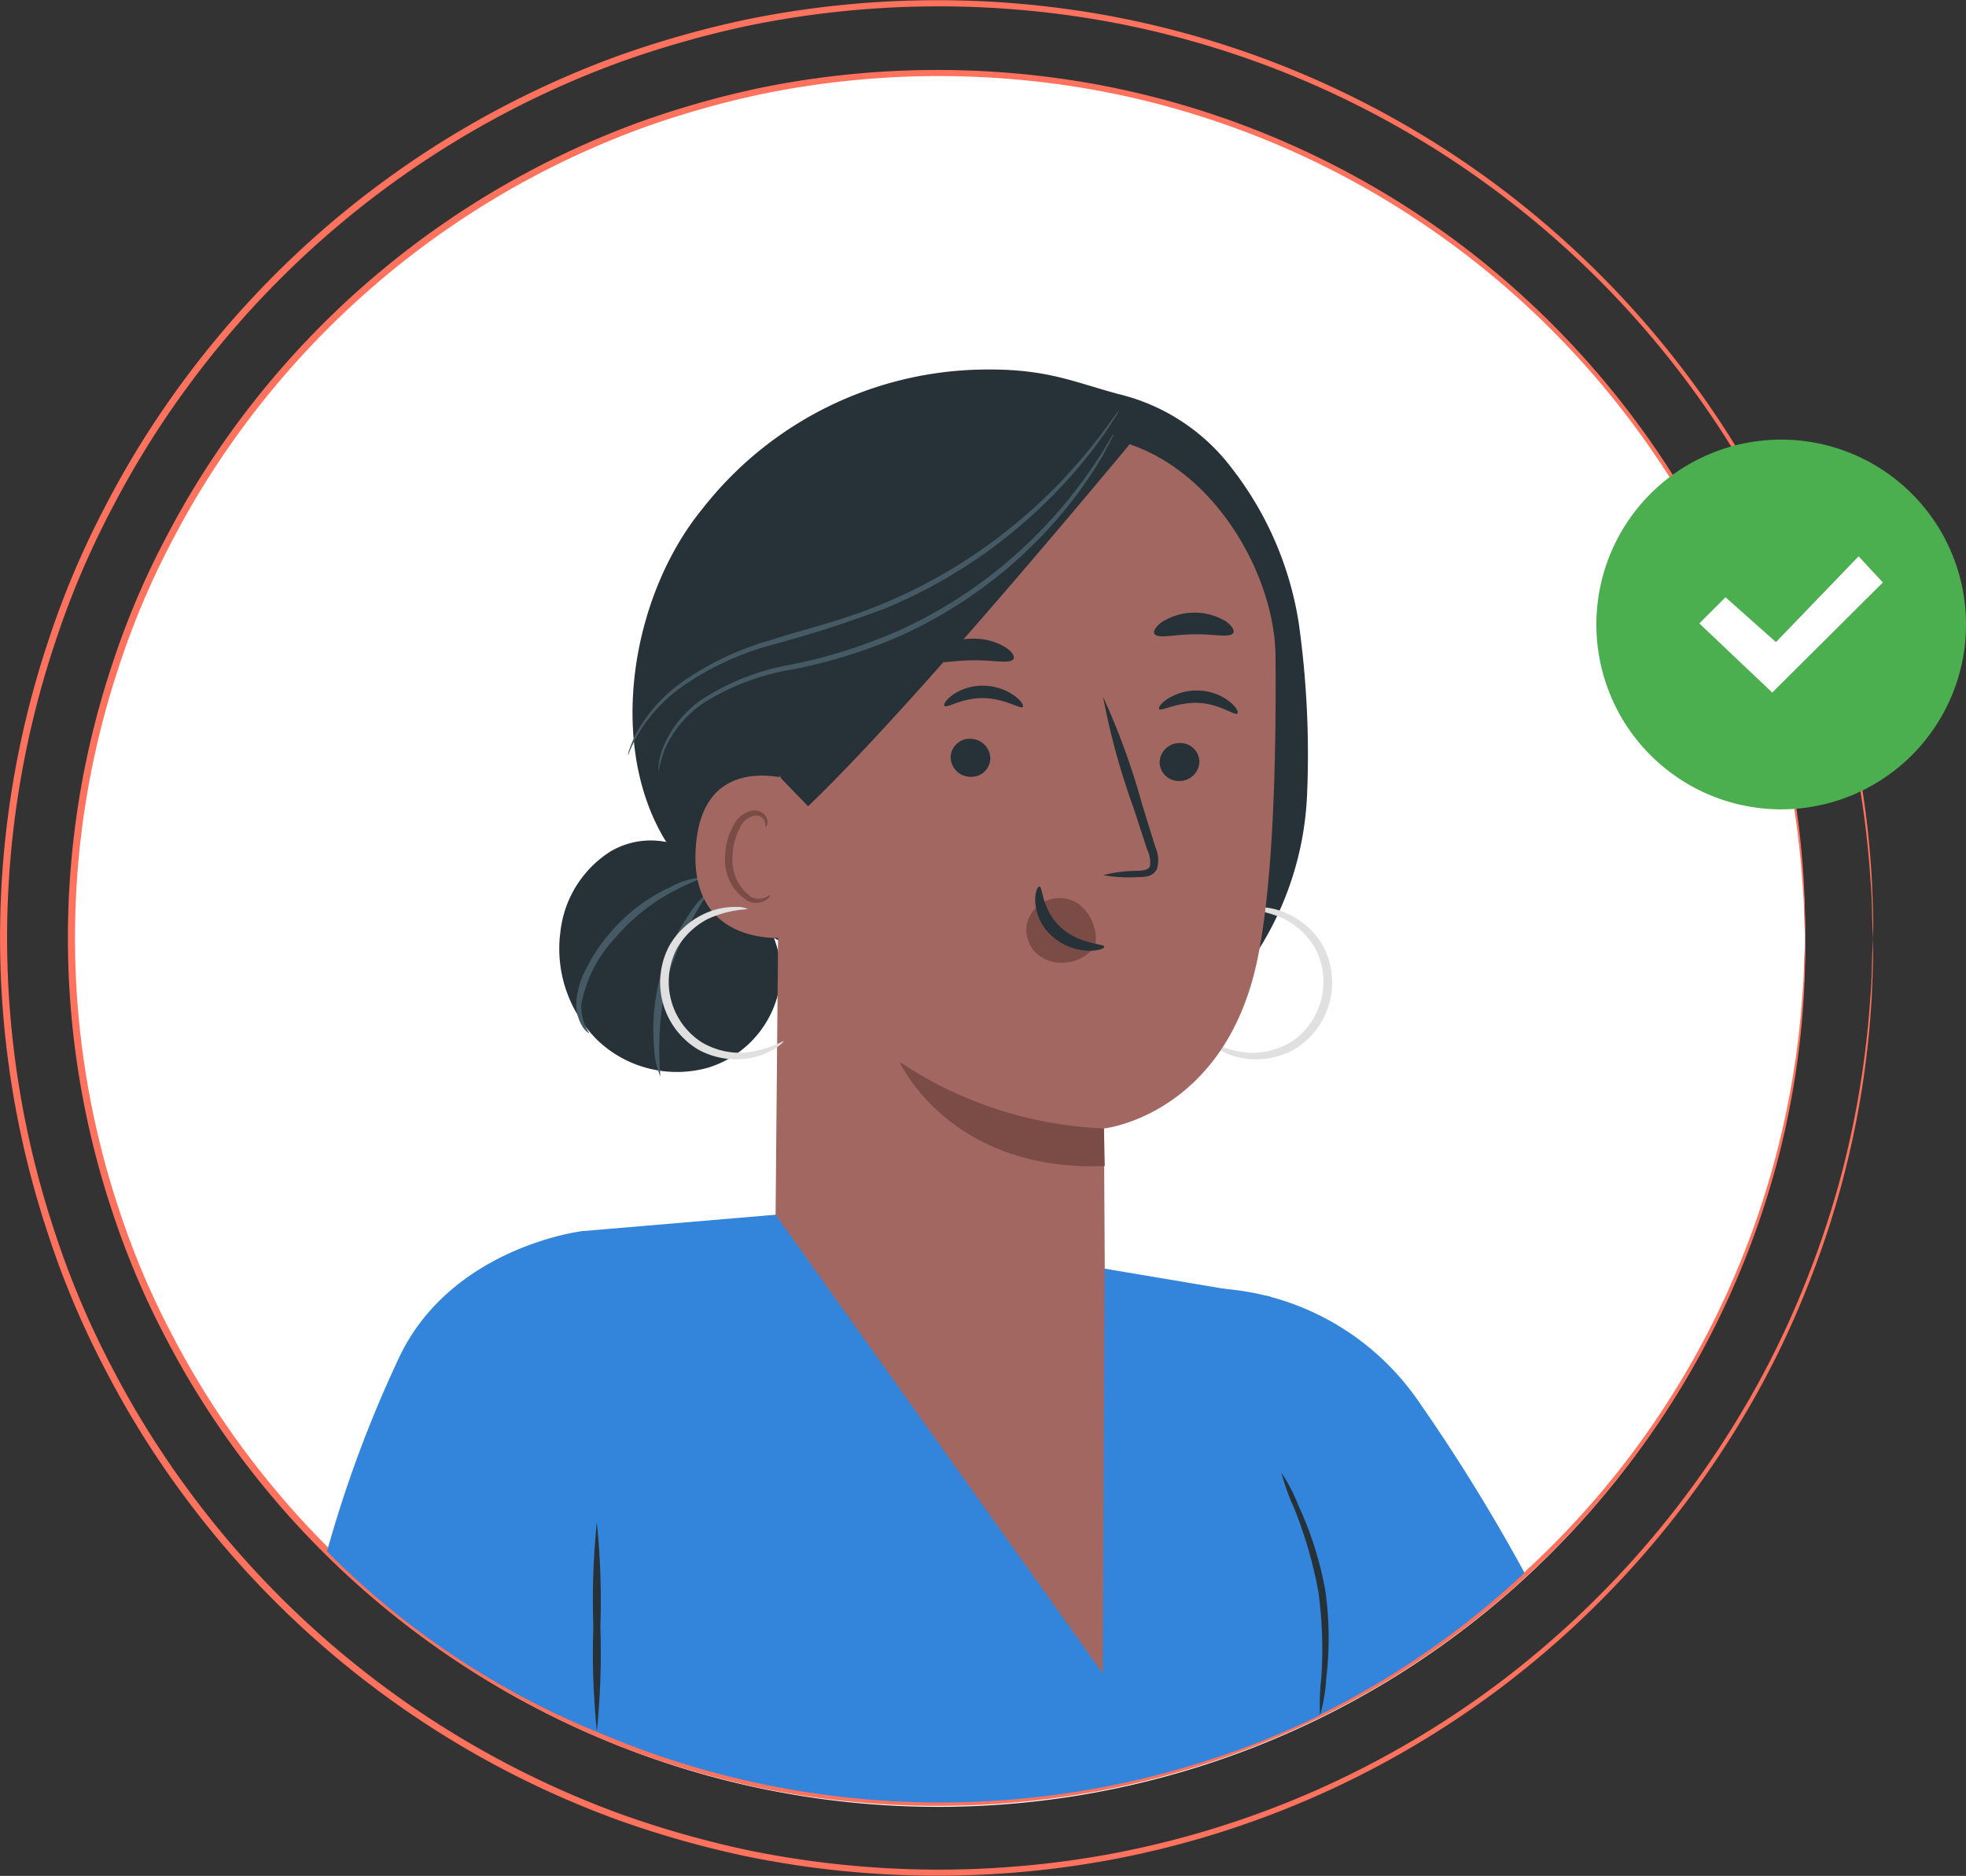
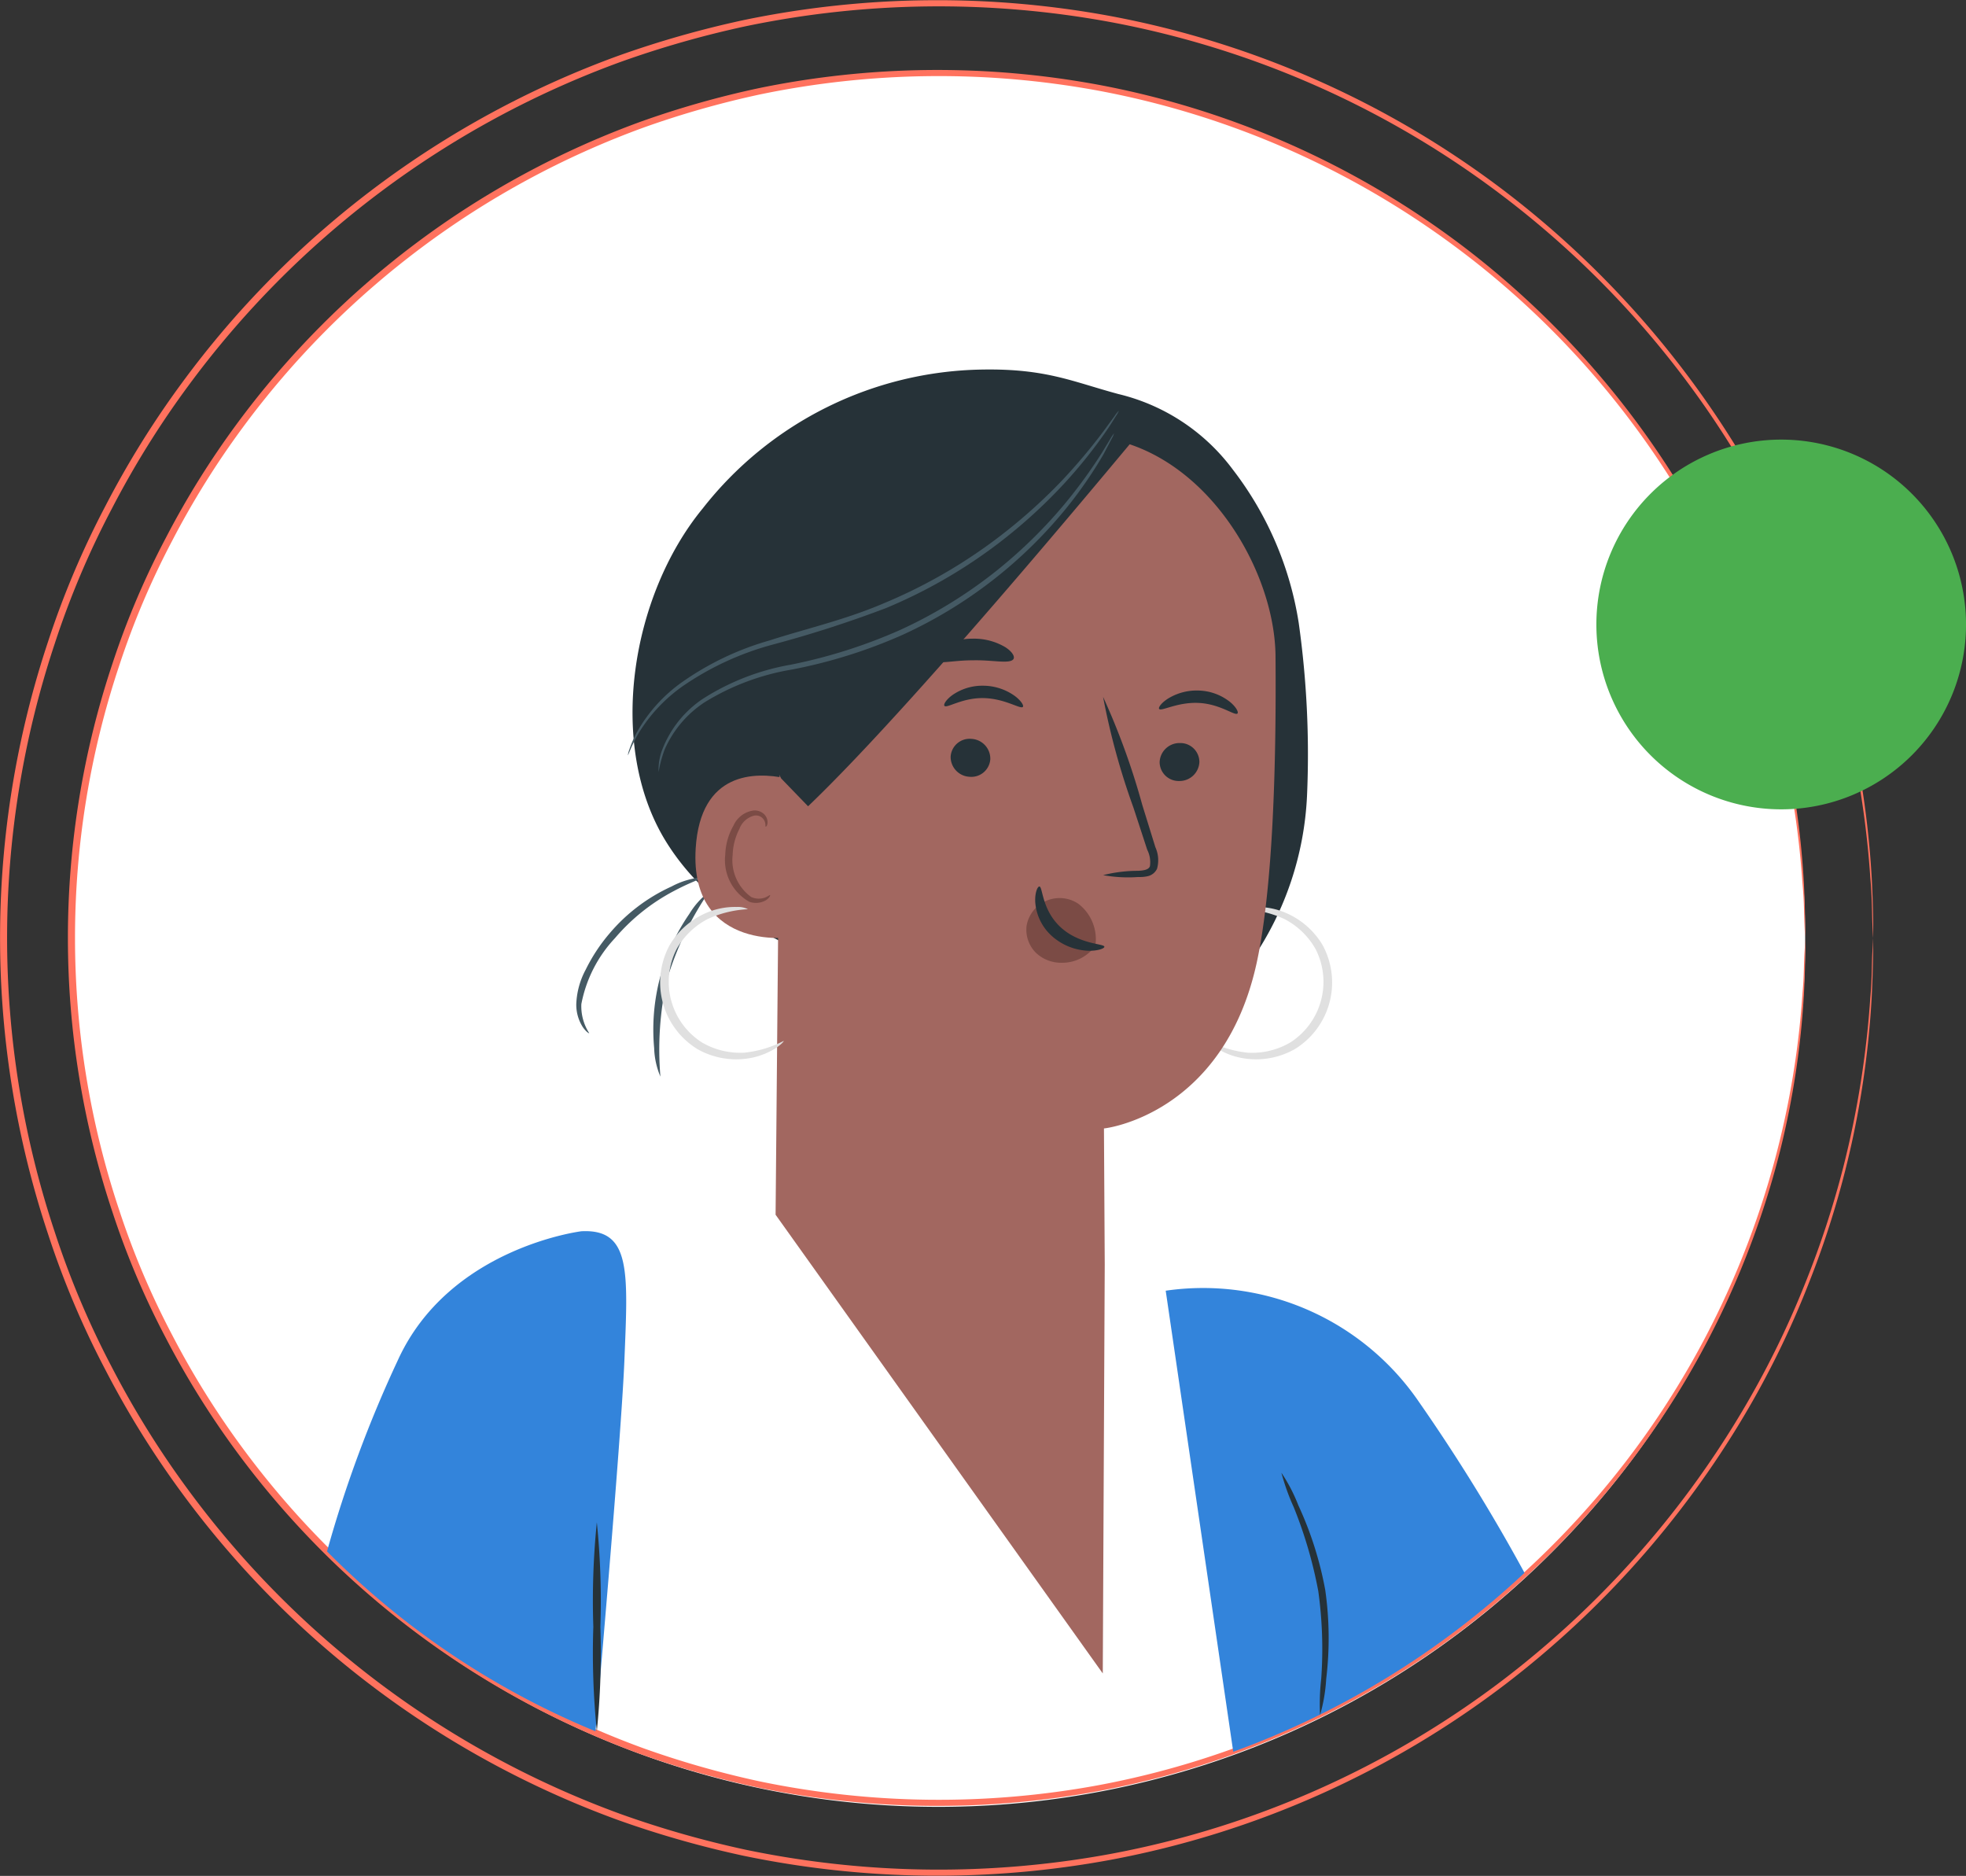
<svg xmlns="http://www.w3.org/2000/svg" id="Group_32844" data-name="Group 32844" width="98.129" height="93.609" viewBox="0 0 98.129 93.609">
  <rect x="0" y="0" width="98.129" height="93.609" fill="#333333" stroke="none" />
  <defs>
    <clipPath id="clip-path">
      <rect id="Rectangle_20666" data-name="Rectangle 20666" width="98.129" height="93.609" fill="none" />
    </clipPath>
  </defs>
  <g id="Group_32843" data-name="Group 32843" clip-path="url(#clip-path)">
    <path id="Path_585574" data-name="Path 585574" d="M91.812,48.546A43.267,43.267,0,1,1,48.545,5.371,43.221,43.221,0,0,1,91.812,48.546" transform="translate(-1.711 -1.741)" fill="#fff" />
    <path id="Path_585575" data-name="Path 585575" d="M91.727,48.475s-.018-.237-.036-.7-.014-1.153-.1-2.054A43.135,43.135,0,0,0,74.57,14.21,43.108,43.108,0,0,0,56.414,6.189a43.95,43.95,0,0,0-16.88.2,46.142,46.142,0,0,0-5.759,1.639A43.231,43.231,0,0,0,13.736,23.015a42.56,42.56,0,0,0-3.518,5.646,40.17,40.17,0,0,0-2.639,6.222,42.918,42.918,0,0,0,0,27.177,40.155,40.155,0,0,0,2.639,6.224,42.513,42.513,0,0,0,3.518,5.648A43.227,43.227,0,0,0,33.775,88.923a46.151,46.151,0,0,0,5.76,1.639,43.944,43.944,0,0,0,16.881.2,43.107,43.107,0,0,0,18.157-8.022A43.07,43.07,0,0,0,91.595,51.229c.083-.9.067-1.591.1-2.054s.036-.7.036-.7.027.951-.062,2.758a42.292,42.292,0,0,1-1.181,7.821A43.123,43.123,0,0,1,85.722,70.61a43.746,43.746,0,0,1-11,12.326,43.306,43.306,0,0,1-18.254,8.112,44.177,44.177,0,0,1-17-.175,46.261,46.261,0,0,1-5.8-1.644A43.526,43.526,0,0,1,13.456,74.136a42.926,42.926,0,0,1-3.549-5.692,40.462,40.462,0,0,1-2.662-6.274,43.226,43.226,0,0,1,0-27.4A40.442,40.442,0,0,1,9.91,28.5a42.969,42.969,0,0,1,3.548-5.69A43.526,43.526,0,0,1,33.665,7.722a46.271,46.271,0,0,1,5.8-1.644,44.174,44.174,0,0,1,17-.175,43.295,43.295,0,0,1,18.253,8.11,43.735,43.735,0,0,1,11,12.326,43.121,43.121,0,0,1,4.763,11.556,42.252,42.252,0,0,1,1.182,7.822c.089,1.808.062,2.759.062,2.759" transform="translate(-1.627 -1.671)" fill="#ff725e" />
-     <path id="Path_585576" data-name="Path 585576" d="M42.942,90.5l9.985-.848,24.394,4.109L80.2,112.115l-.391,2.536a43.426,43.426,0,0,1-36.166.8Z" transform="translate(-13.92 -29.061)" fill="#3384db" />
    <path id="Path_585577" data-name="Path 585577" d="M86.091,95.234A13.048,13.048,0,0,1,98.742,100.8,90.688,90.688,0,0,1,104,109.313a42.521,42.521,0,0,1-14.538,8.928Z" transform="translate(-27.907 -30.826)" fill="#3384db" />
    <path id="Path_585578" data-name="Path 585578" d="M36.851,90.906s-6.6.808-9.164,6.435a61.3,61.3,0,0,0-3.536,9.541,40.635,40.635,0,0,0,13.4,8.977s1.282-14.508,1.444-18.518c.176-4.394.349-6.561-2.143-6.435" transform="translate(-7.829 -29.465)" fill="#3384db" />
    <path id="Path_585579" data-name="Path 585579" d="M50.207,34.229a18.063,18.063,0,0,1,13.98-6.944c3.176-.052,4.49.606,6.777,1.222a10.028,10.028,0,0,1,5.714,3.772,16.765,16.765,0,0,1,3.288,7.656,46.933,46.933,0,0,1,.413,8.628,15.733,15.733,0,0,1-2.7,8.105L70.35,57.94c-4.05.138-8.155.27-12.1-.652s-7.778-3.04-9.891-6.49c-2.935-4.794-1.716-12.222,1.848-16.57" transform="translate(-15.142 -8.844)" fill="#263238" />
    <path id="Path_585580" data-name="Path 585580" d="M89.254,73.652c-.014.017.12.18.438.384a3.6,3.6,0,0,0,1.511.509,3.925,3.925,0,0,0,2.331-.471,3.9,3.9,0,0,0,1.411-5.207,3.922,3.922,0,0,0-1.775-1.579,3.6,3.6,0,0,0-1.562-.32,1.128,1.128,0,0,0-.572.111,5.48,5.48,0,0,1,2,.487,3.771,3.771,0,0,1,1.559,1.5,3.591,3.591,0,0,1-1.264,4.663,3.783,3.783,0,0,1-2.1.511,5.471,5.471,0,0,1-1.973-.585" transform="translate(-28.931 -21.707)" fill="#e0e0e0" />
-     <path id="Path_585581" data-name="Path 585581" d="M41.35,66.745a5.457,5.457,0,0,1,2.482-4.118,3.947,3.947,0,0,1,4.628.4L49.613,64.4a4.721,4.721,0,0,1,2.722,4.763,5.179,5.179,0,0,1-3.6,4.234,5.751,5.751,0,0,1-5.466-1.318,6.415,6.415,0,0,1-1.923-5.332" transform="translate(-13.391 -20.119)" fill="#263238" />
    <path id="Path_585582" data-name="Path 585582" d="M43.207,72.553a2.475,2.475,0,0,1-.395-1.456,6.61,6.61,0,0,1,1.678-3.289,9.9,9.9,0,0,1,2.939-2.351c.859-.46,1.45-.629,1.431-.688a3.986,3.986,0,0,0-1.544.46,8.842,8.842,0,0,0-3.1,2.347,8.64,8.64,0,0,0-1.185,1.8,3.946,3.946,0,0,0-.472,1.714,2.065,2.065,0,0,0,.328,1.16c.166.237.307.319.32.3" transform="translate(-13.795 -20.993)" fill="#455a64" />
    <path id="Path_585583" data-name="Path 585583" d="M48.6,75.072a16.02,16.02,0,0,1,.327-4.832,16.036,16.036,0,0,1,2.087-4.373,3.928,3.928,0,0,0-.969,1.086,10.164,10.164,0,0,0-1.757,6.7,3.929,3.929,0,0,0,.312,1.421" transform="translate(-15.637 -21.35)" fill="#455a64" />
    <path id="Path_585584" data-name="Path 585584" d="M73.708,73.391s-.039-6.8-.039-6.788,5.979-.657,7.631-8.3c.821-3.8.974-10.1.932-15.263-.037-4.644-4-10.967-9.746-10.987l-2.553-.3L60.157,35.63a2.721,2.721,0,0,0-2.584,2.619L57.279,70.91,73.61,93.8Z" transform="translate(-18.567 -10.293)" fill="#a26760" />
    <path id="Path_585585" data-name="Path 585585" d="M75.807,67.708a1.63,1.63,0,0,1,.564-1,1.671,1.671,0,0,1,2.023-.115,2.226,2.226,0,0,1,.848,2.092,2.03,2.03,0,0,1-1.453.841,2.441,2.441,0,0,1-.272.009,1.824,1.824,0,0,1-1.229-.485,1.62,1.62,0,0,1-.481-1.337" transform="translate(-24.569 -21.492)" fill="#7b4b45" />
    <path id="Path_585586" data-name="Path 585586" d="M87.626,55.811a.992.992,0,0,1-1.011.946.948.948,0,0,1-.973-.948.992.992,0,0,1,1.01-.946.949.949,0,0,1,.974.948" transform="translate(-27.761 -17.784)" fill="#263238" />
    <path id="Path_585587" data-name="Path 585587" d="M89.506,52.134c-.13.122-.851-.473-1.918-.529s-1.878.434-1.986.3c-.054-.061.084-.287.439-.516a2.733,2.733,0,0,1,1.6-.4,2.623,2.623,0,0,1,1.518.583c.314.269.412.508.349.563" transform="translate(-27.744 -16.527)" fill="#263238" />
    <path id="Path_585588" data-name="Path 585588" d="M81.457,60.351a7.1,7.1,0,0,1,1.75-.217c.274-.014.535-.053.591-.236a1.38,1.38,0,0,0-.137-.816q-.329-1.008-.692-2.114a35.616,35.616,0,0,1-1.511-5.514,35.622,35.622,0,0,1,1.953,5.379q.344,1.112.658,2.124a1.576,1.576,0,0,1,.082,1.075.684.684,0,0,1-.47.372,1.844,1.844,0,0,1-.466.039,6.965,6.965,0,0,1-1.757-.094" transform="translate(-26.4 -16.679)" fill="#263238" />
-     <path id="Path_585589" data-name="Path 585589" d="M76.636,81.723a19.725,19.725,0,0,1-10.2-3.322s2.464,5.5,10.24,5.2Z" transform="translate(-21.535 -25.414)" fill="#7b4b45" />
    <path id="Path_585590" data-name="Path 585590" d="M76.659,65.453c.174,0,.113,1.155,1.059,2.03s2.185.815,2.186.977c.012.074-.287.21-.809.2a2.893,2.893,0,0,1-1.828-.75,2.507,2.507,0,0,1-.814-1.7c-.018-.485.127-.764.206-.754" transform="translate(-24.782 -21.216)" fill="#263238" />
-     <path id="Path_585591" data-name="Path 585591" d="M89.177,46.258c-.194.25-1,.032-1.96.059-.959,0-1.763.234-1.96-.011-.087-.12.031-.367.376-.61a3.045,3.045,0,0,1,3.159-.039c.349.235.47.48.385.6" transform="translate(-27.627 -14.663)" fill="#263238" />
    <path id="Path_585592" data-name="Path 585592" d="M70.207,55.428a.991.991,0,0,0,.94,1.016.948.948,0,0,0,1.039-.875.992.992,0,0,0-.939-1.016.95.95,0,0,0-1.04.876" transform="translate(-22.757 -17.682)" fill="#263238" />
    <path id="Path_585593" data-name="Path 585593" d="M69.746,51.638c.121.131.883-.411,1.951-.39s1.842.568,1.959.44c.058-.057-.064-.292-.4-.546a2.729,2.729,0,0,0-1.566-.512,2.618,2.618,0,0,0-1.556.471c-.333.246-.448.478-.389.537" transform="translate(-22.603 -16.412)" fill="#263238" />
    <path id="Path_585594" data-name="Path 585594" d="M68.831,48.222c.206.245,1.035.009,2.026.014.991-.026,1.827.195,2.025-.055.087-.122-.041-.366-.4-.6a3.065,3.065,0,0,0-1.64-.425,3.019,3.019,0,0,0-1.624.459c-.355.243-.474.49-.383.61" transform="translate(-22.302 -15.285)" fill="#263238" />
    <path id="Path_585595" data-name="Path 585595" d="M56.981,59.482c.03-.574-.56-1.965-1.125-2.085-1.505-.319-4.248-.347-4.485,3.5-.324,5.257,5.032,4.5,5.051,4.348.015-.118.455-3.777.559-5.761" transform="translate(-16.647 -18.563)" fill="#a26760" />
    <path id="Path_585596" data-name="Path 585596" d="M55.8,64.07c-.022-.018-.1.059-.255.12a.923.923,0,0,1-.687-.028,2.269,2.269,0,0,1-.926-2.1,3.027,3.027,0,0,1,.338-1.3,1.059,1.059,0,0,1,.734-.66.468.468,0,0,1,.526.284c.062.151.022.254.049.265s.118-.081.089-.3a.578.578,0,0,0-.187-.342.689.689,0,0,0-.5-.165,1.29,1.29,0,0,0-1.009.756,3.106,3.106,0,0,0-.409,1.446,2.38,2.38,0,0,0,1.2,2.353.988.988,0,0,0,.848-.088c.172-.12.206-.235.189-.246" transform="translate(-17.363 -19.4)" fill="#7b4b45" />
    <path id="Path_585597" data-name="Path 585597" d="M56.353,48.743l1.339,1.385c5.781-5.521,17.078-19.346,16.447-18.522a16.864,16.864,0,0,0-8.259-.895c-4.3.731-12.451,2.878-12.326,7.937a26.343,26.343,0,0,0,2.8,10.1" transform="translate(-17.359 -9.894)" fill="#263238" />
    <path id="Path_585598" data-name="Path 585598" d="M54.919,73.652c.014.017-.12.18-.438.384a3.6,3.6,0,0,1-1.511.509,3.925,3.925,0,0,1-2.331-.471,3.9,3.9,0,0,1-1.411-5.207A3.922,3.922,0,0,1,51,67.286a3.6,3.6,0,0,1,1.562-.32,1.128,1.128,0,0,1,.572.111,5.48,5.48,0,0,0-2,.487,3.766,3.766,0,0,0-1.558,1.5,3.589,3.589,0,0,0,1.263,4.663,3.783,3.783,0,0,0,2.1.511,5.471,5.471,0,0,0,1.973-.585" transform="translate(-15.802 -21.707)" fill="#e0e0e0" />
    <path id="Path_585599" data-name="Path 585599" d="M46.368,47.521a1.381,1.381,0,0,1,.08-.3,5.406,5.406,0,0,1,.36-.829,7.66,7.66,0,0,1,2.2-2.472,14.418,14.418,0,0,1,4.433-2.128c1.763-.573,3.75-1.018,5.7-1.853a25.852,25.852,0,0,0,5.206-2.91,26.93,26.93,0,0,0,3.673-3.2A28.517,28.517,0,0,0,70.147,31.3l.529-.725a1.416,1.416,0,0,1,.2-.245,1.338,1.338,0,0,1-.153.274c-.11.174-.266.435-.489.756a24.059,24.059,0,0,1-2.07,2.585,25.74,25.74,0,0,1-3.667,3.276,25.29,25.29,0,0,1-5.248,2.958,58.32,58.32,0,0,1-5.728,1.841,14.606,14.606,0,0,0-4.4,2.044,7.913,7.913,0,0,0-2.224,2.37c-.386.672-.5,1.092-.531,1.082" transform="translate(-15.03 -9.833)" fill="#455a64" />
    <path id="Path_585600" data-name="Path 585600" d="M48.636,48.889a2.753,2.753,0,0,1,.2-1.149,5.371,5.371,0,0,1,1.98-2.476,11.935,11.935,0,0,1,4.4-1.719,26.062,26.062,0,0,0,5.464-1.73,23.185,23.185,0,0,0,4.871-3A23.77,23.77,0,0,0,68.89,35.54a25.037,25.037,0,0,0,1.862-2.554l.447-.736A1.328,1.328,0,0,1,71.37,32a1.21,1.21,0,0,1-.124.275l-.4.764a21.341,21.341,0,0,1-1.8,2.62,22.678,22.678,0,0,1-8.245,6.4,25.41,25.41,0,0,1-5.52,1.727A12.057,12.057,0,0,0,50.93,45.42a5.436,5.436,0,0,0-1.992,2.357,6.228,6.228,0,0,0-.3,1.112" transform="translate(-15.764 -10.373)" fill="#455a64" />
    <path id="Path_585601" data-name="Path 585601" d="M43.994,122.828a38.844,38.844,0,0,1-.175-5.214,38.836,38.836,0,0,1,.175-5.214,38.763,38.763,0,0,1,.176,5.214,38.772,38.772,0,0,1-.176,5.214" transform="translate(-14.204 -36.435)" fill="#263238" />
    <path id="Path_585602" data-name="Path 585602" d="M96.561,120.838a11.027,11.027,0,0,1,.059-1.827,21,21,0,0,0-.147-4.36,21.952,21.952,0,0,0-1.225-4.189,10.933,10.933,0,0,1-.616-1.721,8.308,8.308,0,0,1,.845,1.625,17.579,17.579,0,0,1,1.343,4.228,17,17,0,0,1,.048,4.436,8.224,8.224,0,0,1-.308,1.807" transform="translate(-30.673 -35.249)" fill="#263238" />
    <path id="Path_585603" data-name="Path 585603" d="M93.492,46.8s-.018-.256-.037-.756-.014-1.246-.1-2.217A46.642,46.642,0,0,0,75.014,9.782,46.445,46.445,0,0,0,55.421,1.1a47.268,47.268,0,0,0-18.226.215,49.588,49.588,0,0,0-6.216,1.774A46.625,46.625,0,0,0,9.364,19.3a45.757,45.757,0,0,0-3.79,6.1,43.4,43.4,0,0,0-2.843,6.722,46.487,46.487,0,0,0,0,29.351A43.393,43.393,0,0,0,5.57,68.2a45.78,45.78,0,0,0,3.79,6.1A46.625,46.625,0,0,0,30.978,90.523,49.693,49.693,0,0,0,37.2,92.3a47.288,47.288,0,0,0,18.228.214,46.437,46.437,0,0,0,19.594-8.686A47.137,47.137,0,0,0,86.852,70.6,44.969,44.969,0,0,0,90.1,64.042a46.172,46.172,0,0,0,1.917-5.851,47.145,47.145,0,0,0,1.336-8.414c.089-.972.071-1.717.1-2.217s.037-.756.037-.756.027,1.027-.069,2.978A45.527,45.527,0,0,1,90.256,64.1a45.013,45.013,0,0,1-3.234,6.6A47.235,47.235,0,0,1,75.168,84.024,46.627,46.627,0,0,1,55.478,92.8a47.53,47.53,0,0,1-18.347-.191,49.834,49.834,0,0,1-6.263-1.78A46.92,46.92,0,0,1,9.083,74.508a46.123,46.123,0,0,1-3.821-6.148A43.7,43.7,0,0,1,2.4,61.586a46.8,46.8,0,0,1,0-29.572,43.775,43.775,0,0,1,2.866-6.772A46.057,46.057,0,0,1,9.086,19.1,46.92,46.92,0,0,1,30.867,2.781,49.937,49.937,0,0,1,37.13,1,47.569,47.569,0,0,1,55.475.81a46.636,46.636,0,0,1,19.69,8.774A47.217,47.217,0,0,1,87.02,22.9a46.614,46.614,0,0,1,5.129,12.478,45.879,45.879,0,0,1,1.275,8.443c.1,1.952.069,2.978.069,2.978" transform="translate(0 0)" fill="#ff725e" />
    <path id="Path_585604" data-name="Path 585604" d="M136.345,41.683a9.225,9.225,0,1,1-9.225-9.225,9.225,9.225,0,0,1,9.225,9.225" transform="translate(-38.215 -10.521)" fill="#4bae4f" />
-     <path id="Path_585605" data-name="Path 585605" d="M125.5,44.425l1.306-1.306,2.519,2.238,4.124-4.281,1.212,1.306-5.523,5.493Z" transform="translate(-40.681 -13.315)" fill="#fff" />
  </g>
</svg>